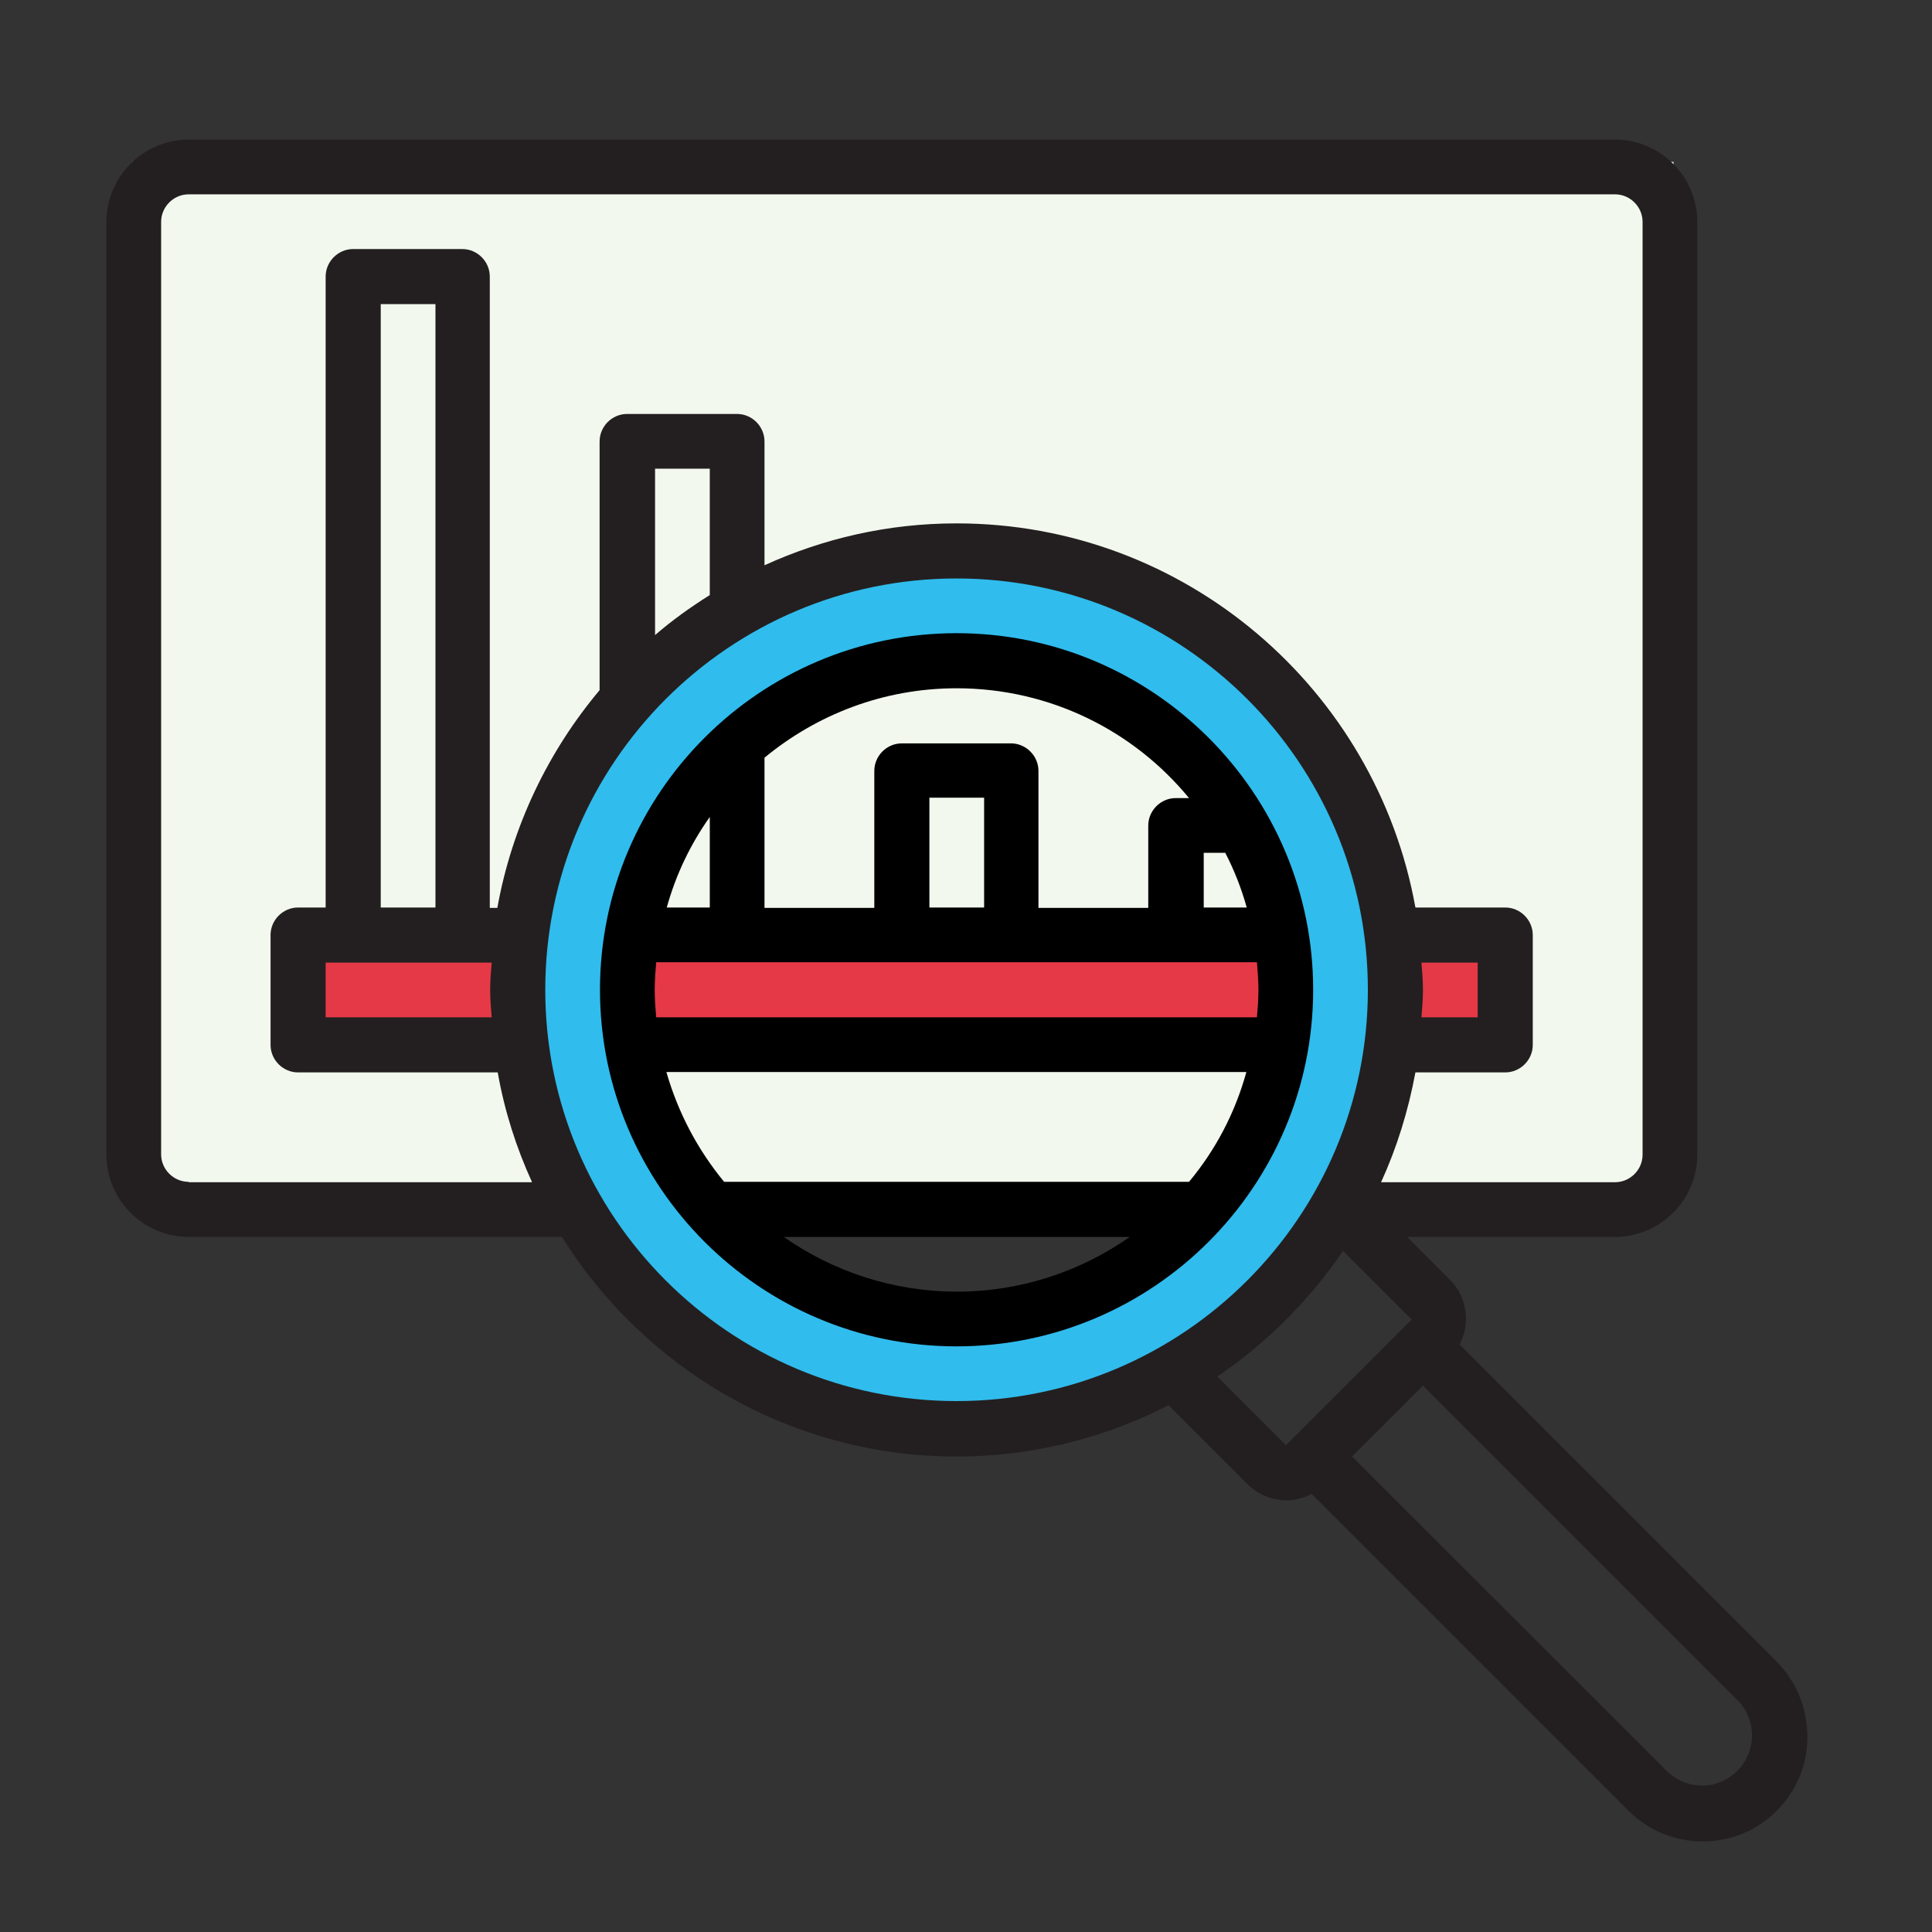
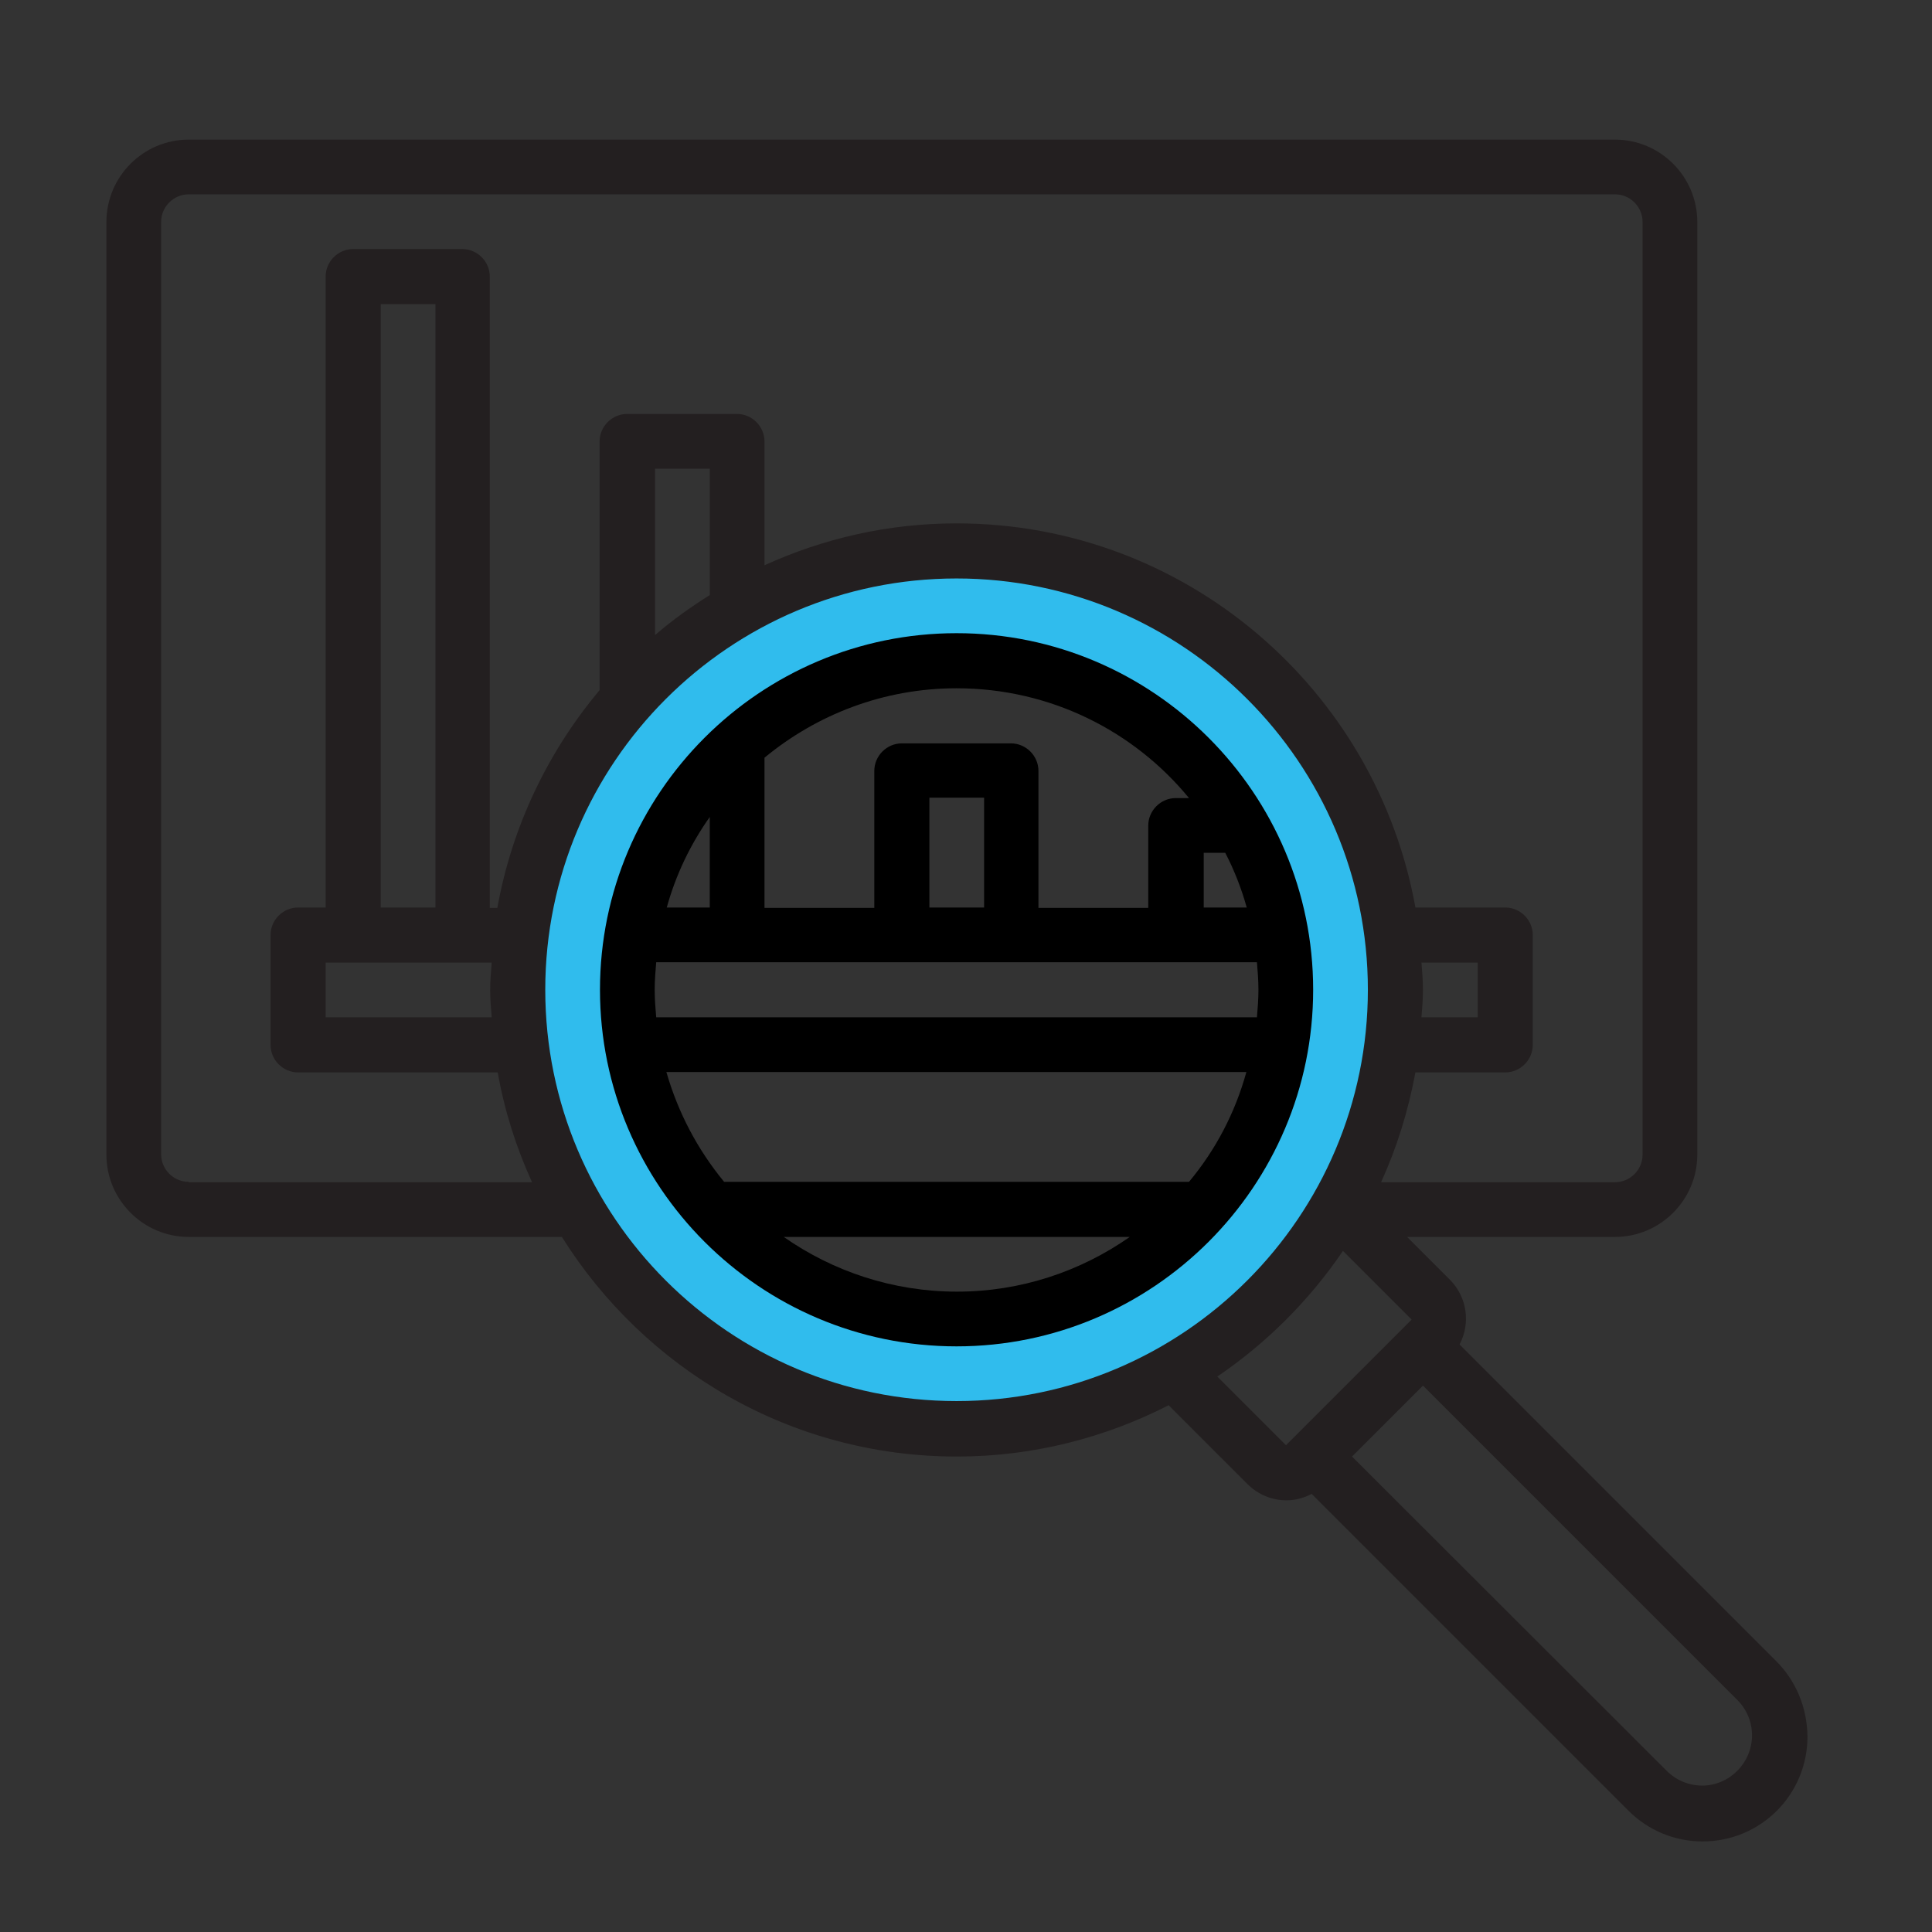
<svg xmlns="http://www.w3.org/2000/svg" version="1.1" id="Layer_3" x="0px" y="0px" viewBox="0 0 512 512" style="enable-background:new 0 0 512 512;" xml:space="preserve">
  <rect x="0" y="0" width="512" height="512" fill="#333333" stroke="none" />
  <style type="text/css">
	.st0{fill:#F2F8EE;}
	.st1{fill:#E63947;}
	.st2{fill:#30BCED;}
	.st3{fill:#231F20;}
</style>
-   <rect x="35.1" y="42.9" class="st0" width="408.4" height="274.9" />
-   <rect x="78.1" y="246.9" class="st1" width="322.6" height="30.9" />
  <path class="st2" d="M253.5,141c-67.1,0-121.4,54.3-121.4,121.4s54.3,121.4,121.4,121.4s121.4-54.3,121.4-121.4S320.6,141,253.5,141  z M253.5,348.3c-47.4,0-85.9-38.4-85.9-85.9s38.4-85.9,85.9-85.9s85.9,38.4,85.9,85.9S300.9,348.3,253.5,348.3z" />
  <path class="st3" d="M470.7,440.2l-83.9-83.9c2.9-5.5,2.1-12.4-2.5-17.1l-11.4-11.4H428c12,0,21.8-9.8,21.8-21.8V58.8  c0-12-9.8-21.8-21.8-21.8H50c-12,0-21.8,9.8-21.8,21.8V306c0,12,9.8,21.8,21.8,21.8h98.9c21.9,34.9,60.5,58.2,104.7,58.2  c20.2,0,39.3-5,56.1-13.6l20.9,20.9c2.8,2.8,6.5,4.3,10.3,4.3c2.4,0,4.6-0.6,6.7-1.7l83.9,83.9c5.3,5.3,12.3,8.2,19.7,8.2  c15.4,0,27.8-12.4,27.8-27.8C478.9,452.4,475.9,445.4,470.7,440.2L470.7,440.2z M50,313.2c-4,0-7.3-3.3-7.3-7.3V58.8  c0-4,3.3-7.3,7.3-7.3h378c4,0,7.3,3.3,7.3,7.3V306c0,4-3.3,7.3-7.3,7.3h-62c4.2-9.2,7.2-18.9,9.1-29.1h23.8c4,0,7.3-3.3,7.3-7.3  v-29.1c0-4-3.3-7.3-7.3-7.3h-23.8c-10.4-57.8-60.9-101.8-121.6-101.8c-18.2,0-35.3,4-50.9,11.1V117c0-4-3.3-7.3-7.3-7.3h-29.1  c-4,0-7.3,3.3-7.3,7.3v65.9c-13.6,16.2-23.2,36-27.1,57.7h-2V73.3c0-4-3.3-7.3-7.3-7.3H93.6c-4,0-7.3,3.3-7.3,7.3v167.2H79  c-4,0-7.3,3.3-7.3,7.3v29.1c0,4,3.3,7.3,7.3,7.3h52.9c1.8,10.2,4.9,19.9,9.1,29.1H50z M376.7,255.1h14.9v14.5h-14.9  c0.2-2.5,0.4-4.8,0.4-7.3C377.1,259.9,376.9,257.5,376.7,255.1z M188.1,157.7c-5.1,3.2-10,6.7-14.5,10.6v-44.1h14.5V157.7z   M130.3,269.6h-44v-14.5h44c-0.2,2.5-0.4,4.8-0.4,7.3C129.9,264.8,130.1,267.2,130.3,269.6z M115.4,240.5h-14.5V80.6h14.5V240.5z   M144.5,262.3c0-60.2,48.9-109,109-109s109,48.9,109,109s-48.9,109-109,109S144.5,322.5,144.5,262.3L144.5,262.3z M322.6,364.8  c13.1-8.9,24.4-20.2,33.3-33.3l18.2,18.2l-33.3,33.3L322.6,364.8z M451.1,473.2c-3.5,0-6.9-1.4-9.4-3.9l-83.4-83.3l18.8-18.8  l83.3,83.3c2.5,2.5,3.9,5.8,3.9,9.4C464.3,467.2,458.3,473.2,451.1,473.2z" />
  <path d="M253.5,167.8c-52.1,0-94.5,42.4-94.5,94.5s42.4,94.5,94.5,94.5s94.5-42.4,94.5-94.5S305.6,167.8,253.5,167.8z M173.5,262.3  c0-2.5,0.2-4.9,0.4-7.3h159.2c0.2,2.4,0.4,4.8,0.4,7.3c0,2.5-0.2,4.9-0.4,7.3H173.9C173.7,267.3,173.5,264.8,173.5,262.3z   M260.8,240.5h-14.5v-29.1h14.5V240.5z M324.7,226c2.4,4.6,4.3,9.5,5.7,14.5h-11.4V226H324.7z M315.1,211.5h-3.5  c-4,0-7.3,3.3-7.3,7.3v21.8h-29.1v-36.3c0-4-3.3-7.3-7.3-7.3H239c-4,0-7.3,3.3-7.3,7.3v36.3h-29.1v-39.8  c13.8-11.4,31.5-18.4,50.9-18.4C278.3,182.4,300.5,193.7,315.1,211.5z M188.1,216.5v24h-11.4C179.1,231.8,183,223.7,188.1,216.5z   M207.7,327.8h91.7c-13,9.1-28.8,14.5-45.8,14.5S220.7,336.9,207.7,327.8z M315.1,313.2H191.9c-7-8.5-12.2-18.3-15.3-29.1h153.7  C327.3,295,322.1,304.8,315.1,313.2L315.1,313.2z" />
</svg>